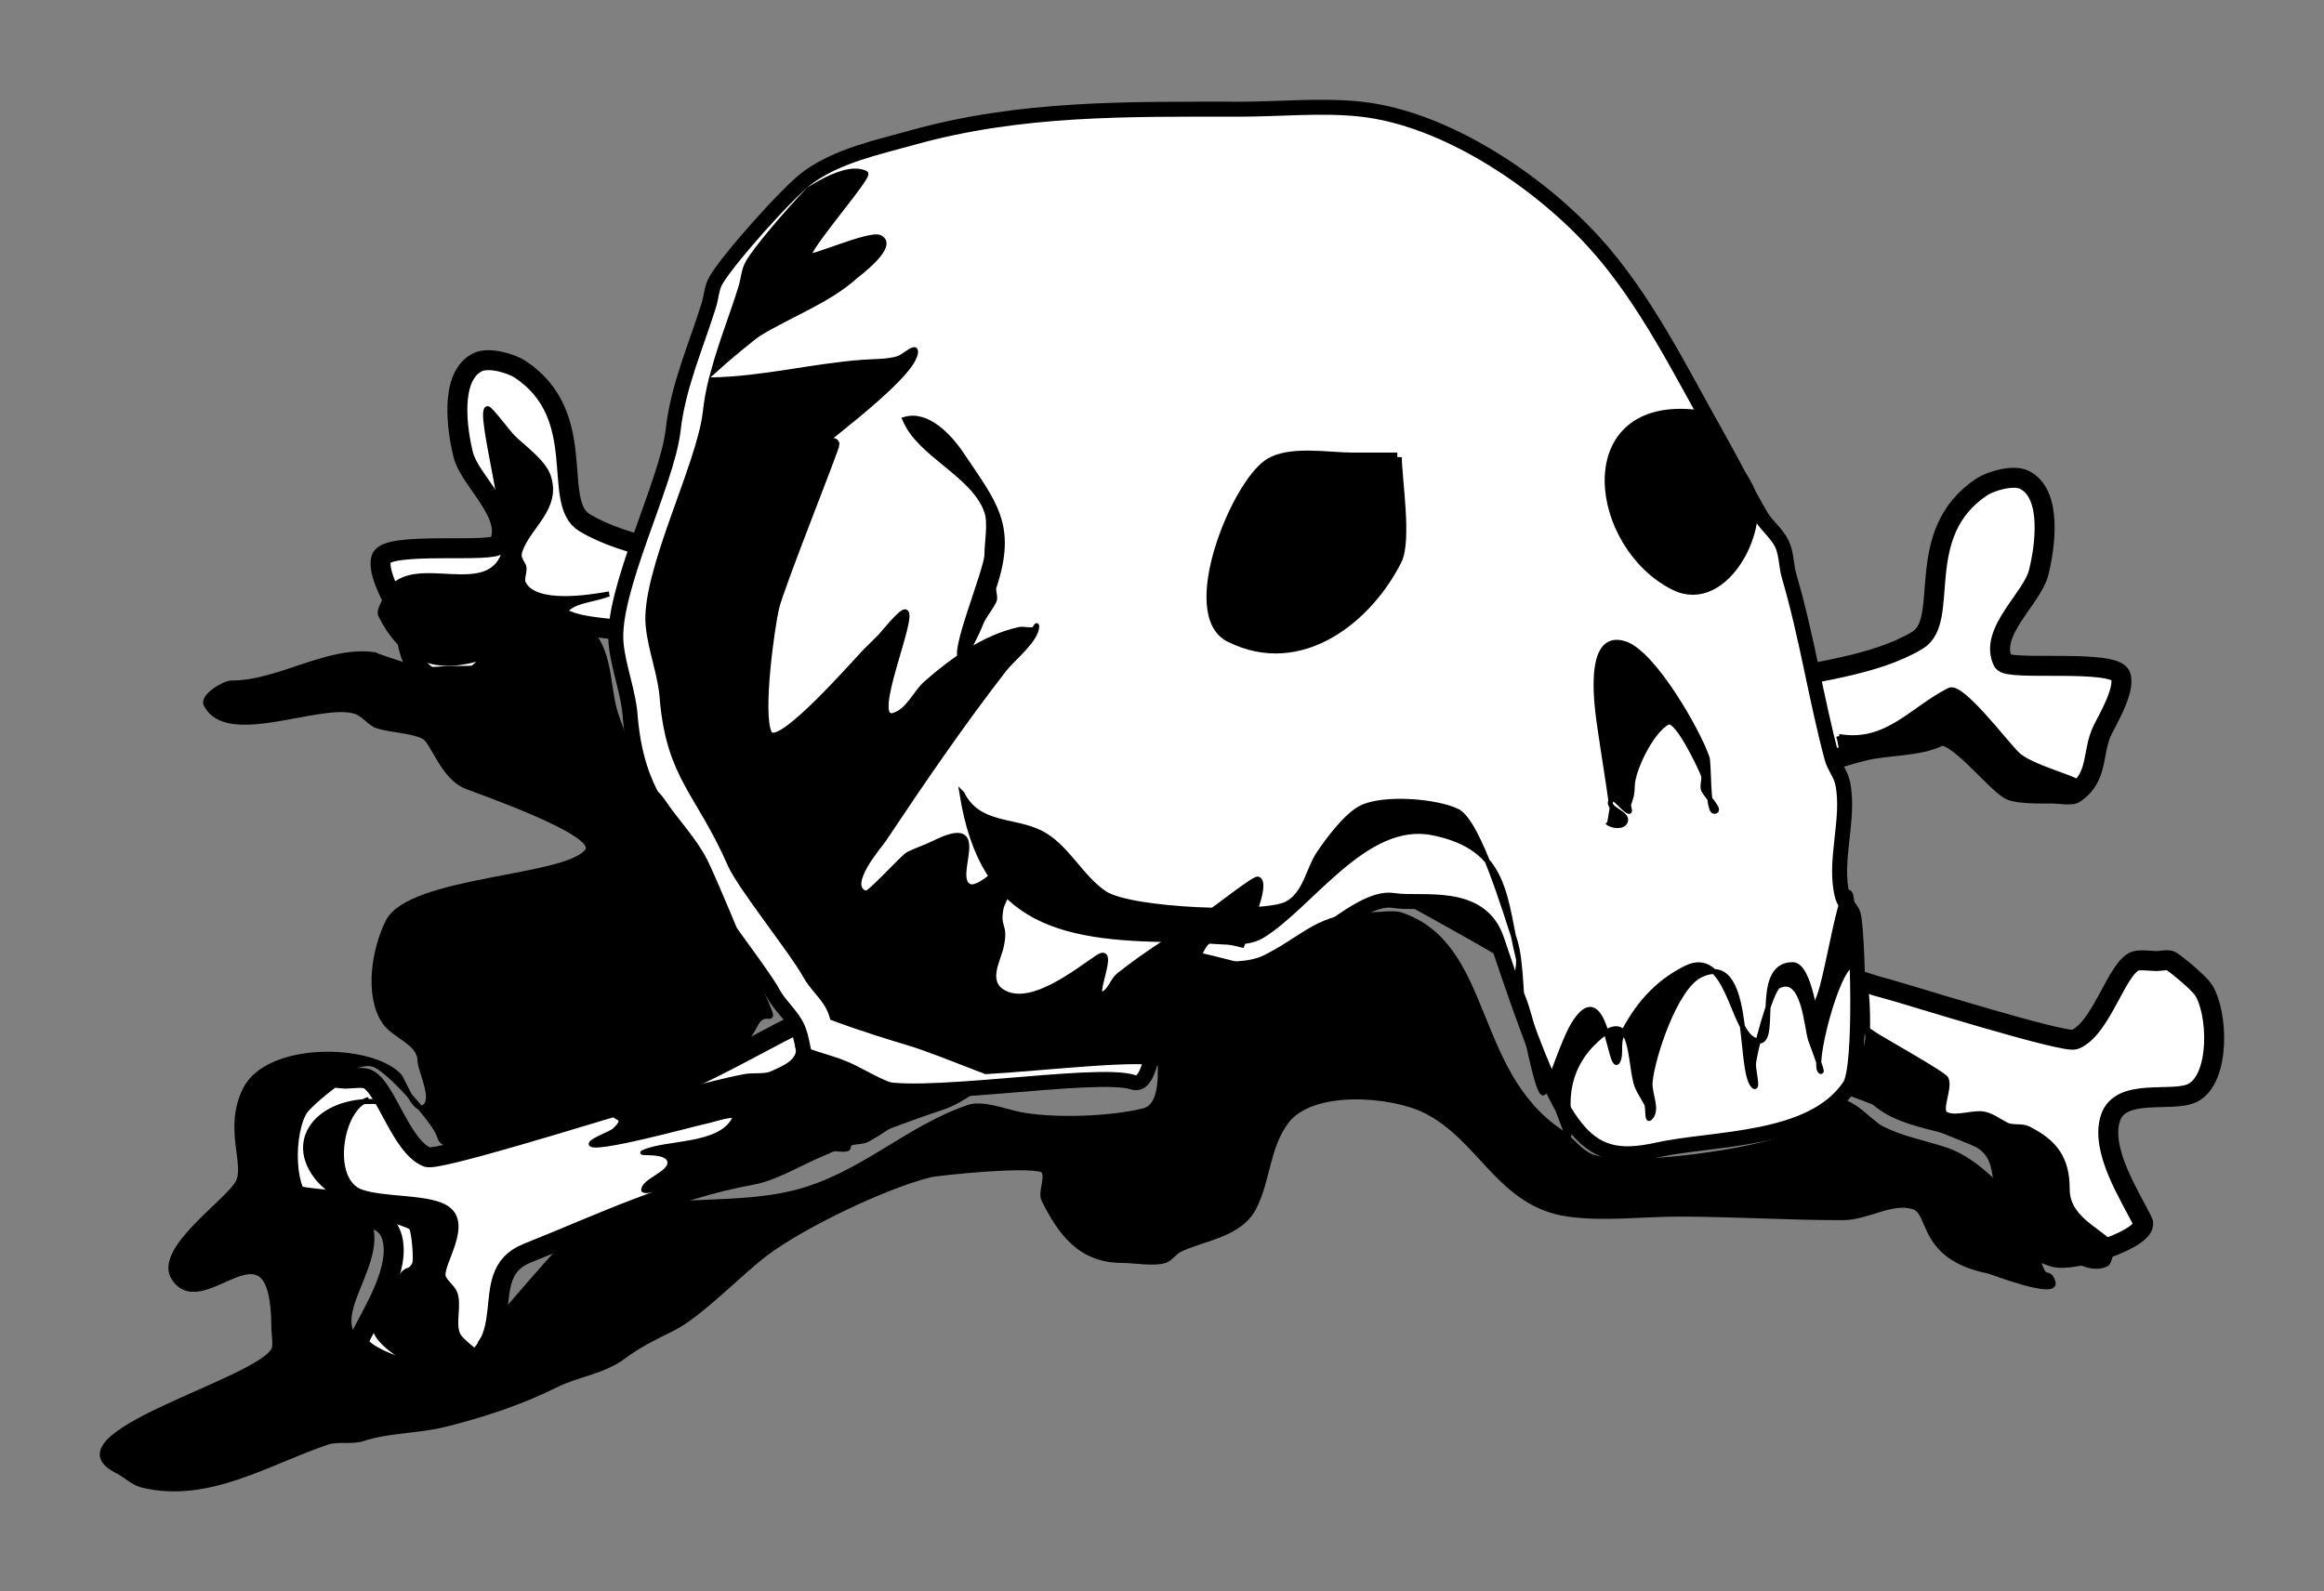
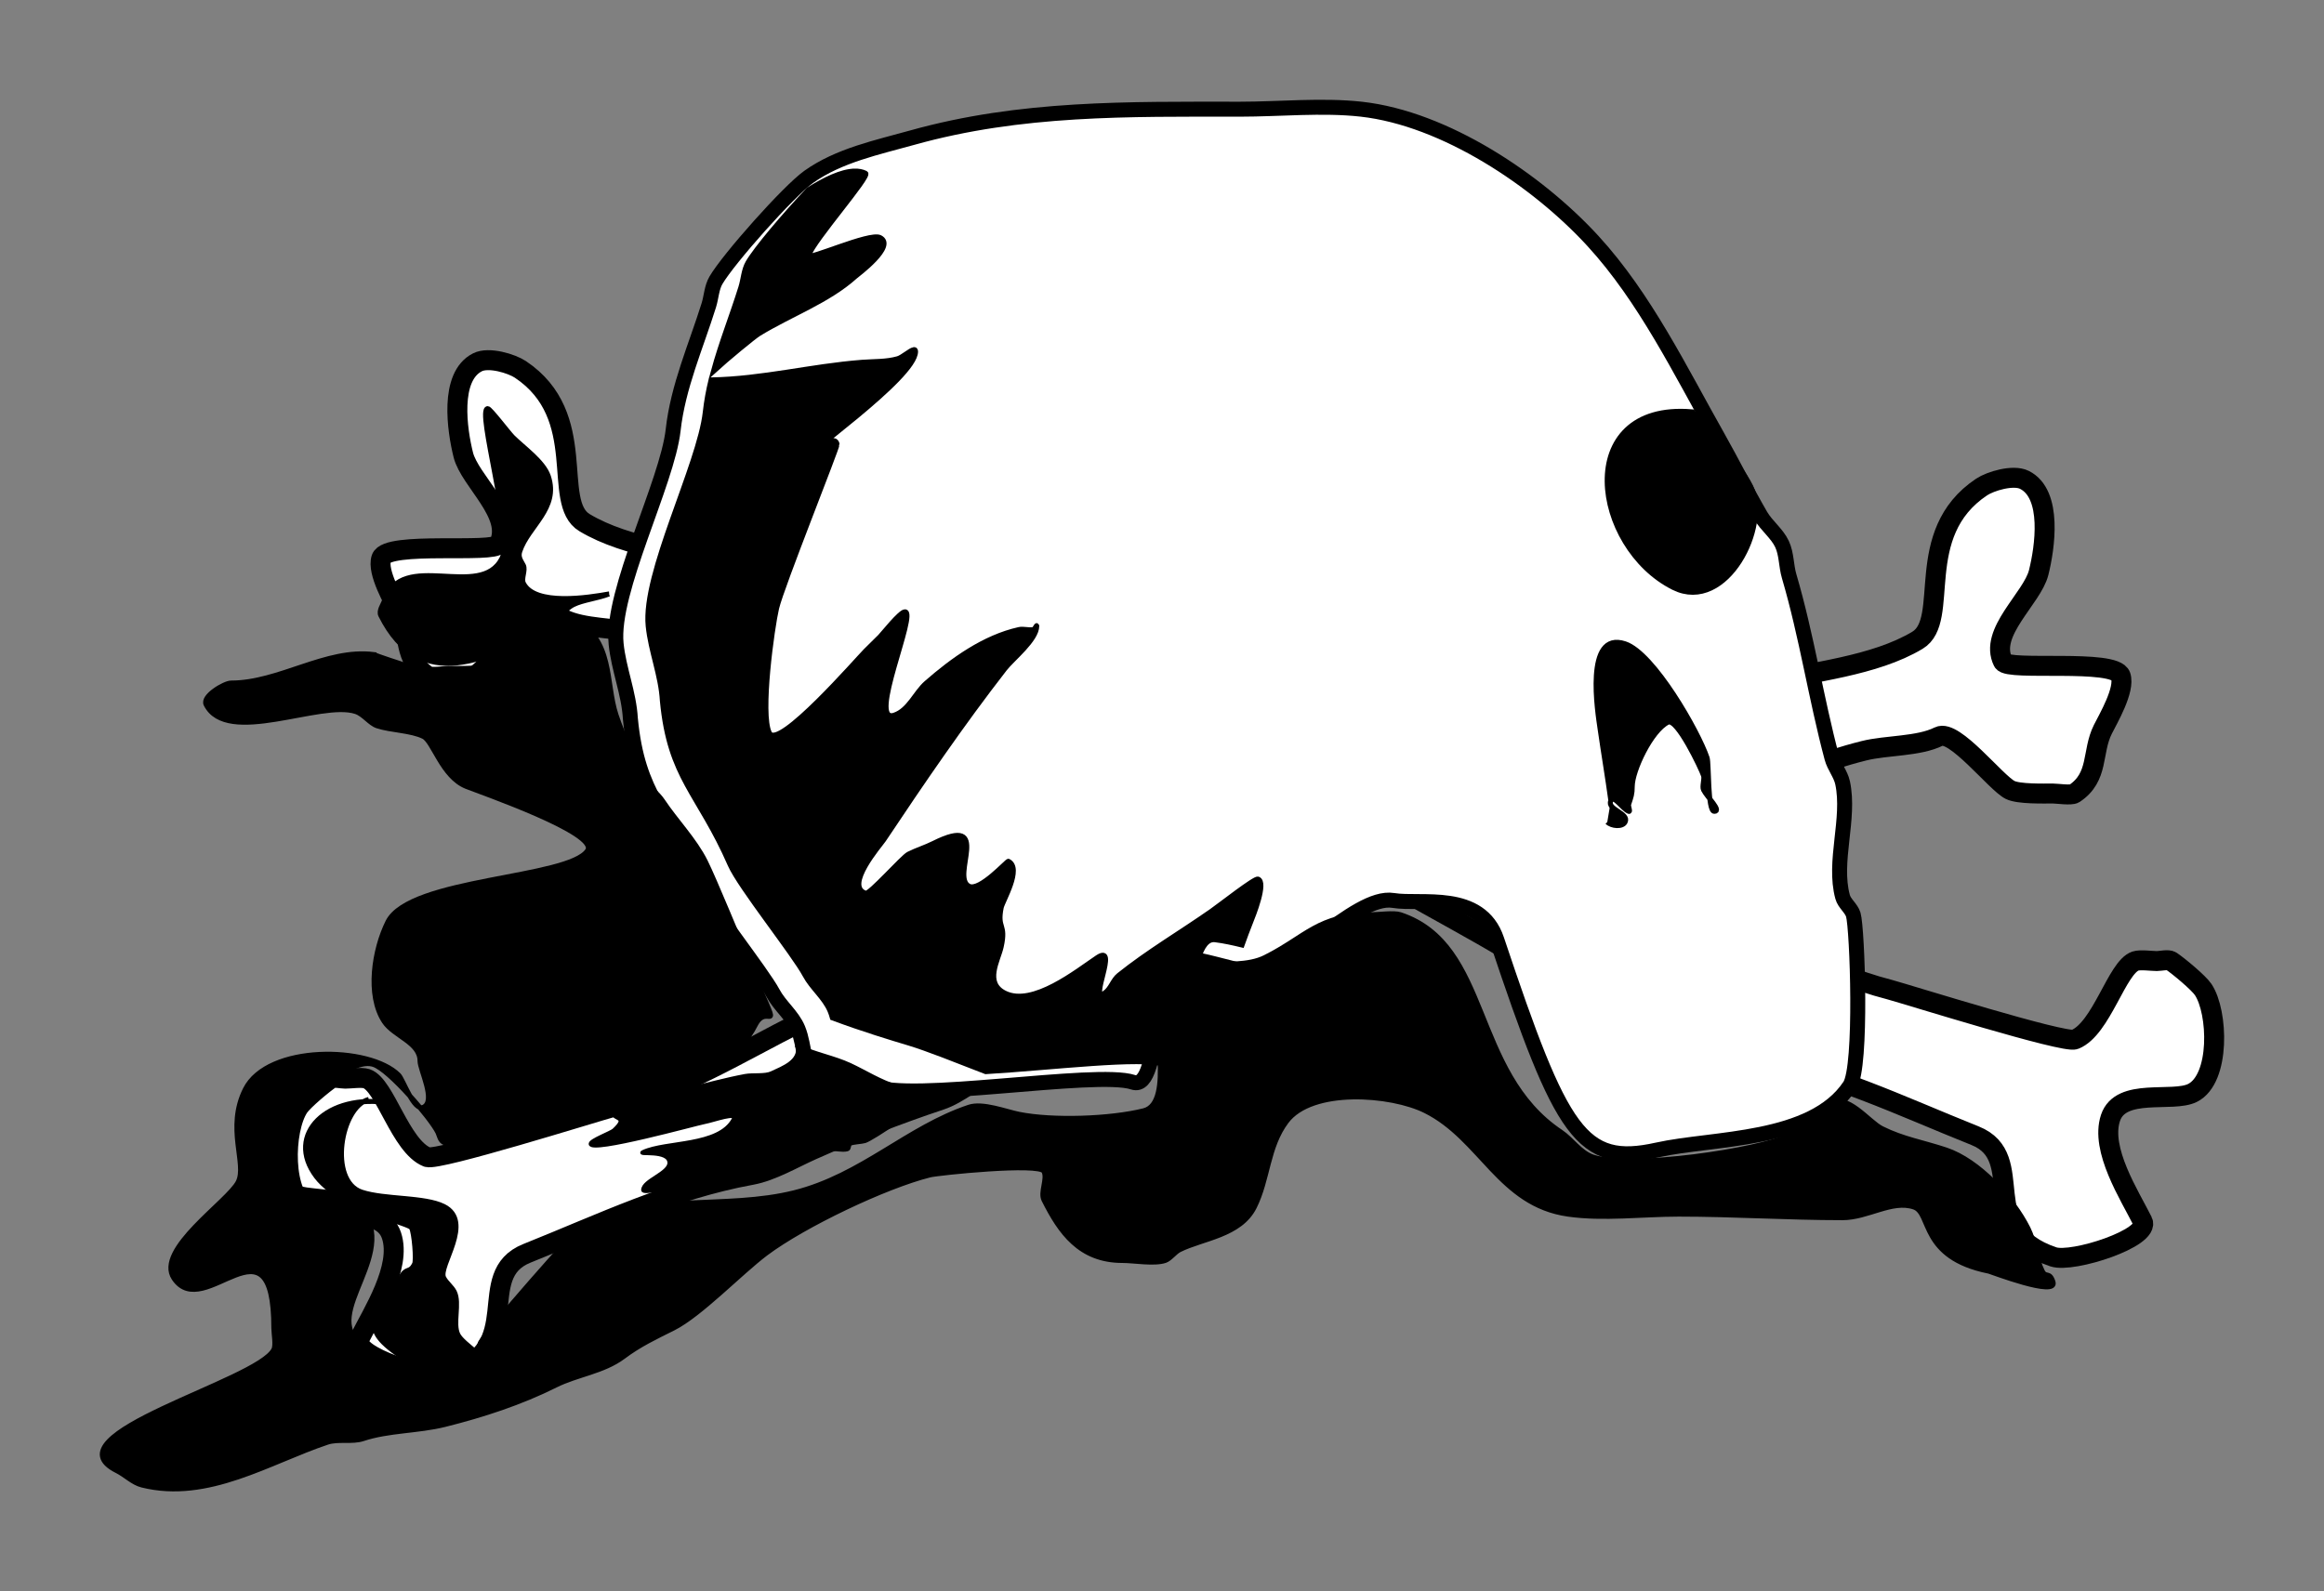
<svg xmlns="http://www.w3.org/2000/svg" xmlns:ns1="http://sodipodi.sourceforge.net/DTD/sodipodi-0.dtd" xmlns:ns2="http://www.inkscape.org/namespaces/inkscape" id="svg2" ns1:docname="skull.svg" viewBox="0 0 465.59 318.88" version="1.1" ns2:version="0.48.1 r9760">
  <rect x="0" y="0" width="465.59" height="318.88" fill="#808080" stroke="none" />
  <ns1:namedview id="base" bordercolor="#666666" ns2:pageshadow="2" ns2:window-y="26" fit-margin-left="20" pagecolor="#ffffff" ns2:window-height="839" ns2:window-maximized="1" ns2:zoom="2.27" ns2:window-x="0" showgrid="false" borderopacity="1.0" ns2:current-layer="layer1" ns2:cx="227.07675" ns2:cy="153.65656" fit-margin-top="20" fit-margin-right="20" fit-margin-bottom="20" ns2:window-width="1440" ns2:pageopacity="0.0" ns2:document-units="px" />
  <g id="layer1" ns2:label="Layer 1" ns2:groupmode="layer" transform="translate(-21.571 -180.48)">
    <g id="g3013">
      <path id="path3051" ns1:nodetypes="csssssssssssssssssssssssssssssssssssc" style="stroke:#000000;stroke-width:4;fill:#ffffff" ns2:connector-curvature="0" d="m331.53 343.79c-26.851-8.95-54.177-16.779-80.714-26.429-19.059-6.93-38.31-11.097-57.857-16.429-7.913-2.158-15.538-5.23-23.571-7.143-9.57-2.279-22.079-3.39-30.714-8.571-6.768-4.061 1.195-21.346-12.857-30.714-1.738-1.158-6.308-2.56-8.571-1.429-5.71 2.855-4.083 13.669-2.857 18.571 1.298 5.191 10.077 11.988 7.143 17.857-0.975 1.951-22.407-0.636-23.571 2.857-0.923 2.769 2.523 8.618 3.571 10.714 2.288 4.575 0.72 9.528 5.714 12.857 0.628 0.418 3.473 0 4.286 0 1.896 0 6.867 0.138 8.571-0.714 2.891-1.446 11.198-12.258 14.286-10.714 4.074 2.037 10.442 1.718 15 2.857 8.361 2.09 15.696 5.28 24.286 7.857 11.994 3.598 24.235 5.408 35.714 10 11.505 4.602 23.544 6.418 35 10.714 9.121 3.42-4.32-2.217 6.429 0.714 4.962 1.353 13.124 4.062 17.857 6.429 10.908 5.454 22.94 9.639 33.571 15.714 7.087 4.05 14.461 7.962 21.429 12.143 3.316 1.99 7.087 5.22 10.714 6.429 8.67 2.89 17.335 6.276 25.714 10 3.734 1.66 8.134 4.271 12.143 5 16.012 2.911 29.944 9.692 45 15.714 10.978 4.391-0.358 18.928 15.714 24.286 3.815 1.272 19.527-3.804 17.857-7.143-2.598-5.197-8.549-14.352-6.429-20.714 2.052-6.155 12.413-2.992 16.429-5 5.614-2.807 5.159-16.19 2.143-20.714-0.921-1.382-4.963-4.737-6.429-5.714-0.562-0.375-2.139 0-2.857 0-1.032 0-3.311-0.325-4.286 0-3.722 1.241-6.787 13.572-12.143 15.714-2.107 0.843-33.349-8.965-37.143-10-13.713-3.522-25.959-11.194-37.857-17.143-3.051-1.526-6.309-2.301-9.286-4.286-2.06-1.373-3.437-3.147-5.714-4.286-1.533-0.767-3.407-0.367-5-1.429-3.871-2.58-6.67-5.431-10.714-7.857z" />
      <path id="path3049" d="m212.86 367.36c26.851-8.95 54.177-16.779 80.714-26.429 19.059-6.93 38.31-11.097 57.857-16.429 7.913-2.158 15.538-5.23 23.571-7.143 9.57-2.279 22.079-3.39 30.714-8.571 6.768-4.061-1.195-21.346 12.857-30.714 1.738-1.158 6.308-2.56 8.571-1.429 5.71 2.855 4.083 13.669 2.857 18.571-1.298 5.191-10.077 11.988-7.143 17.857 0.975 1.951 22.407-0.636 23.571 2.857 0.923 2.769-2.523 8.618-3.571 10.714-2.288 4.575-0.72 9.528-5.714 12.857-0.628 0.418-3.473 0-4.286 0-1.896 0-6.867 0.138-8.571-0.714-2.891-1.446-11.198-12.258-14.286-10.714-4.074 2.037-10.442 1.718-15 2.857-8.361 2.09-15.696 5.28-24.286 7.857-11.994 3.598-24.235 5.408-35.714 10-11.505 4.602-23.544 6.418-35 10.714-9.121 3.42 4.32-2.217-6.429 0.714-4.962 1.353-13.124 4.062-17.857 6.429-10.908 5.454-22.94 9.639-33.571 15.714-7.087 4.05-14.461 7.962-21.429 12.143-3.316 1.99-7.087 5.22-10.714 6.429-8.67 2.89-17.335 6.276-25.714 10-3.734 1.66-8.134 4.271-12.143 5-16.012 2.911-29.944 9.692-45 15.714-10.978 4.391 0.358 18.928-15.714 24.286-3.815 1.272-19.527-3.804-17.857-7.143 2.598-5.197 8.549-14.352 6.429-20.714-2.052-6.155-12.413-2.992-16.429-5-5.614-2.807-5.159-16.19-2.143-20.714 0.921-1.382 4.963-4.737 6.429-5.714 0.562-0.375 2.139 0 2.857 0 1.032 0 3.311-0.325 4.286 0 3.722 1.241 6.787 13.572 12.143 15.714 2.107 0.843 33.349-8.965 37.143-10 13.713-3.522 25.959-11.194 37.857-17.143 3.051-1.526 6.309-2.301 9.286-4.286 2.06-1.373 3.437-3.147 5.714-4.286 1.533-0.767 3.407-0.367 5-1.429 3.871-2.58 6.67-5.431 10.714-7.857z" ns1:nodetypes="csssssssssssssssssssssssssssssssssssc" style="stroke:#000000;stroke-width:4;fill:#ffffff" ns2:connector-curvature="0" />
      <path id="path3039" d="m182.86 392.36c-0.476-1.905-0.673-3.902-1.429-5.714-1.118-2.683-3.632-4.578-5-7.143-2.255-4.228-13.079-17.753-15-22.143-6.348-14.51-12.086-17.256-13.571-32.857-0.28-5.106-2.351-9.935-2.857-15-1.055-10.553 10.25-32.252 11.429-42.857 0.965-8.688 4.566-16.753 7.143-25 0.517-1.655 0.555-3.503 1.429-5 2.499-4.284 14.498-17.805 18.571-20.714 6.048-4.32 13.769-5.912 20.714-7.857 21.782-6.099 43.24-5.714 65.714-5.714 7.879 0 16.443-0.871 24.286 0 16.784 1.865 35.255 14.239 46.429 26.429 10.42 11.367 17.512 26.039 25 39.286 2.936 5.194 5.582 10.551 8.571 15.714 1.193 2.061 3.272 3.56 4.286 5.714 0.935 1.986 0.809 4.323 1.429 6.429 3.526 11.989 5.366 24.408 8.571 36.429 0.467 1.752 1.763 3.227 2.143 5 1.545 7.209-1.936 15.758 0 22.857 0.365 1.339 1.744 2.242 2.143 3.571 0.809 2.696 1.809 30.5-0.714 34.286-7.527 11.291-27.268 10.345-38.571 12.857-15.15 3.367-19.157-3.248-32.143-42.143-3.298-9.879-15.222-6.942-20.714-7.857-7.863-1.31-21.549 15.833-29.286 14.286-4.212-0.842-8.499-2.312-12.857-2.857-6.25-0.781-4.038 26.987-10 25-7.389-2.463-45.17 4.201-52.143 0.714-0.624-0.312-2.254 0.151-2.857 0-4.552-1.138-7.12-2.119-10.714-5.714z" ns1:nodetypes="cssscssssssssssssssssssssssssssc" style="stroke:#000000;stroke-width:3;fill:#ffffff" ns2:connector-curvature="0" />
-       <path id="path3041" d="m301.51 272.08h-9.046c-4.826 0-12.639-1.482-16.8 1.292-6.702 4.468-17.114 30.211-7.754 34.892 14.347 7.174 27.838-3.984 33.599-15.507 2.015-4.029 0-16.424 0-20.677z" style="stroke:#000000;stroke-width:1.809px;fill:#000000" ns2:connector-curvature="0" />
      <path id="path3043" d="m360.37 263.63c-23.01-1.85-19.058 26.121-3.241 34.029 9.803 4.902 18.371-11.871 14.584-19.445-2.385-4.77-8.291-10.769-11.343-14.584z" style="stroke:#000000;stroke-width:2.269px;fill:#000000" ns2:connector-curvature="0" />
      <path id="path3045" d="m344.29 340.93c-0.657-4.802-1.459-9.499-2.143-14.286-0.463-3.241-3.228-19.886 5-17.143 5.741 1.914 14.684 17.623 16.429 22.857 0.382 1.147 0.072 10.714 1.429 10.714 1.597 0-1.429-2.857-2.143-4.286-0.343-0.686 0.229-2.171 0-2.857-0.474-1.421-5.313-11.629-7.143-10.714-3.347 1.674-7.143 9.712-7.143 12.857 0 1.552-0.229 2.115-0.714 3.571-0.151 0.452 0.442 1.605 0 1.429-1.289-0.516-2.951-3.385-3.571-2.143-0.894 1.789 3.752 2.497 2.857 4.286-0.532 1.065-2.73 0.842-3.571 0" style="stroke:#000000;stroke-width:1px;fill:#000000" ns2:connector-curvature="0" />
-       <path id="path3047" d="m214.29 339.51c4.231 26.524 20.215 29.286 45 29.286 4.105 0 11.322 1.492 15-0.714 9.818-5.891 20.748-23.422 34.286-20.714 15.28 3.056 14.228 13.34 17.143 25 0.403 1.612-0.737 4.239 0 5.714 2.497 4.993 3.27 11.239 5 16.429 1.42 4.261 4.798 13.571 5 13.571 0.476 0 0-0.952 0-1.429v-5c0-4.81 1.732-8.875 5-12.143 7.941-7.941 7.23 2.491 8.571 7.857 0.384 1.535 1.506 3.012 2.143 4.286 0.439 0.878 0.02 3.551 0.714 2.857 1.684-1.684-0.198-4.77 0-7.143 0.405-4.86 4.966-18.912 10-21.429 10.632-5.316 7.553 18.981 10.714 22.143 1.01 1.01 0-2.857 0-4.286 0-1.804 3.43-14.929 5-15.714 5.134-2.567 5.638 8.341 6.429 10.714 0.063 0.188 2.421 6.429 2.143 6.429-2.167 0 3.169-21.429 6.429-21.429 3.128 0 2.857 10.767 2.857 12.857v5.714c0 0.476 0.476 1.429 0 1.429-1.905 0 0.236-3.824 0-5.714-0.981-7.85-1.731-15.688-2.857-23.571-0.322-2.255-0.174-6.255-1.429-5-1.647 1.647-4.011 18.022-5.714 21.429-0.187 0.373 0.14 5 0 5-0.327 0-1.487-12.143-5-12.143-8.557 0-2.01 17.924-7.857 15-4.33-2.165-5.179-18.482-13.571-14.286-5.958 2.979-9.896 7.65-12.857 13.571-0.731 1.463-0.057 3.684-0.714 5-1.536 3.071-2.386-17.135-8.571-7.857-2.586 3.879-5.462 14.286-6.429 14.286-1.032 0-3.186-10.928-3.571-12.857-0.996-4.979-0.667-13.43-2.143-17.857-1.577-4.73-7.187-23.594-11.429-25.714-4.141-2.071-14.849-2.933-19.286-0.714-3.031 1.516-6.727 6.519-8.571 9.286-2.009 3.014-2.642 8.107-6.429 10-4.622 2.311-31.158 1.371-36.429-2.143-4.802-3.201-7.639-9.534-12.857-12.143-5.408-2.704-12.422-1.273-15.714-7.857z" style="stroke:#000000;stroke-width:1px;fill:#000000" ns2:connector-curvature="0" />
-       <path id="path3053" d="m202.86 264.51c4.519-1.321 8.964 3.446 11.429 7.143 6.457 9.685 10.561 14.033 6.429 26.429-0.275 0.826 0.384 2.09 0 2.857-0.843 1.686-2.245 3.165-2.857 5-0.22 0.661-2.982 6.429-3.571 6.429-2.463 0 5-17.698 5-20.714 0-2.389 0.752-6.314 0-8.571-2.495-7.485-13.591-11.477-16.429-18.571z" style="stroke:#000000;stroke-width:1px;fill:#000000" ns2:connector-curvature="0" />
      <path id="path3074" d="m192.71 214.77c-2.617 0.076-5.949 1.702-9.156 3.719-4.867 5.139-10.5 11.808-12.125 14.594-0.873 1.497-0.92 3.345-1.438 5-1.751 5.604-3.952 11.124-5.5 16.812 2.746-2.507 8.11-6.926 9.094-7.531 6.225-3.83 13.878-6.575 19.281-11.438 0.45-0.405 8.316-6.186 5-7.844-2.093-1.047-14.667 4.721-14.281 3.562 1.008-3.023 12.404-15.939 11.406-16.438-0.673-0.336-1.429-0.462-2.281-0.438zm11.906 35.781c-0.716 0.139-2.263 1.548-3.188 1.812-2.301 0.657-4.771 0.535-7.156 0.719-10.249 0.788-19.892 3.345-30.25 3.531-0.52 2.126-0.913 4.277-1.156 6.469-1.178 10.605-12.493 32.291-11.438 42.844 0.506 5.065 2.564 9.894 2.844 15 1.486 15.601 7.245 18.365 13.594 32.875 1.921 4.39 12.745 17.897 15 22.125 1.368 2.564 3.882 4.473 5 7.156 0.189 0.453 0.337 0.903 0.469 1.375 6.135 2.291 11.882 4.021 15.25 5.031 3.788 1.136 9.34 3.378 15.469 5.75 13.655-0.825 31.153-3.032 35.938-1.438 5.962 1.987 3.75-25.781 10-25 1.813 0.227 3.618 0.627 5.406 1.062 0.541-1.504 1.104-3.042 1.75-4.656 0.401-1.002 3.238-7.962 1.438-8.562-0.655-0.218-7.523 5.185-9.312 6.438-6.169 4.318-12.662 8.123-18.562 12.844-1.19 0.952-1.575 2.717-2.844 3.562-3.284 2.19 2.962-10.058-1.438-7.125-4.09 2.727-12.968 9.922-18.562 7.125-4.125-2.063-1.341-6.481-0.719-9.281 1.048-4.714-0.873-3.479 0-7.844 0.259-1.295 4.245-7.878 1.438-9.281-0.221-0.111-5.733 6.071-7.875 5-3.791-1.896 4.889-14.601-7.125-8.594-1.622 0.811-3.378 1.345-5 2.156-1.183 0.592-7.793 8.111-8.594 7.844-4.306-1.435 2.909-9.66 3.594-10.688 7.726-11.589 15.735-23.325 24.281-34.312 1.551-1.994 6.406-5.802 6.406-8.562 0-0.337-0.357 0.653-0.688 0.719-0.934 0.187-1.945-0.207-2.875 0-6.974 1.55-13.313 6.126-18.562 10.719-2.225 1.947-3.49 5.455-6.438 6.438-5.423 1.808 4.672-20.719 2.156-20.719-0.947 0-4.427 4.427-5 5l-2.875 2.844c-1.611 1.611-17.53 19.94-19.281 16.438-1.893-3.785 0.551-21.234 1.438-25 1.032-4.385 12.256-32.353 12.125-32.875-0.861-3.445-7.844 6.978-7.844 4.312 0-1.351 23.562-17.574 23.562-22.875 0-0.321-0.136-0.421-0.375-0.375z" style="stroke:#000000;stroke-width:1px;fill:#000000" ns2:connector-curvature="0" />
      <path id="path3079" d="m181.4 390.11c0.551 3.083-2.885 4.337-5.261 5.443-1.308 0.609-3.769 0.266-5.261 0.544-3.892 0.725-7.799 1.816-11.691 2.722-2.061 0.48-5.122-0.337-7.015 0.544-1.987 0.925 0.447 1.697-1.754 2.722-0.608 0.283-5.846 0.405-5.846 1.633 0 1.107 2.974 0.497 0 3.266-0.569 0.53-4.676 2.034-4.676 2.722 0 1.81 21.18-4.053 22.798-4.355 1.92-0.358 6.721-2.175 5.846-0.544-2.938 5.472-13.516 4.388-18.121 6.532-1.372 0.639 5.261-0.564 5.261 2.177 0 2.128-5.261 3.565-5.261 5.443 0 1.429 21.112-4.679 22.213-4.899 1.143-0.228 2.368 0.245 3.507 0 3.879-0.834 7.683-2.644 11.691-3.266 1.153-0.179 2.383 0.299 3.507 0 0.419-0.111 0.222-0.864 0.585-1.089 0.465-0.289 2.28-0.345 2.923-0.544 1.544-0.479 11.691-7.247 11.691-8.709 0-0.902-4.644-1.986-5.261-2.177-3.434-1.066-6.424-2.991-9.353-4.355-3.372-1.57-6.859-2.105-10.522-3.81z" style="stroke:#000000;stroke-width:.79px;fill:#000000" ns2:connector-curvature="0" />
-       <path id="path3081" d="m396.43 387.36c1.905 1.334 14.494 8.273 15 9.286 0.935 1.87-1.564 6.361 0 7.143 2.045 1.022 5.611-0.562 7.857 0 1.535 0.384 3.012 1.506 4.286 2.143 1.179 0.59 3.086 0.115 4.286 0.714 5.391 2.695 7.857 5.966 7.857 12.143 0 5.637 5.732 7.875 8.571 10.714 0.601 0.601-0.027 3.942-0.714 4.286-3.157 1.578-6.932-1.358-9.286-2.143-3.033-1.011-7.944-1.201-10-4.286-3.055-4.582-0.478-14.882-6.429-17.857-8.66-4.33-19.486-2.544-25-13.571-0.493-0.986 3.571-4.604 3.571-8.571z" style="stroke:#000000;stroke-width:1px;fill:#000000" ns2:connector-curvature="0" />
-       <path id="path3083" d="m390 328.08c9.613 1.628 14.574-5.501 22.143-9.286 2.352-1.176 10.8 10.085 13.571 12.857 2.529 2.529 12.143 4.897 12.143 5.714 0 0.379-7.655 1.429-9.286 1.429-6.689 0-8.75-7.946-14.286-10.714-2.699-1.349-22.757 4.486-23.571 2.857-0.439-0.878-0.476-1.905-0.714-2.857z" style="stroke:#000000;stroke-width:1px;fill:#000000" ns2:connector-curvature="0" />
      <path id="path3085" d="m143.57 299.51c-4.042 0.723-14.841 2.461-17.143-2.143-0.476-0.952 0.476-2.619 0-3.571-0.453-0.906-1.129-1.613-0.714-2.857 1.685-5.054 7.859-8.566 5.714-15-0.979-2.936-5.026-5.74-7.143-7.857-0.887-0.887-4.511-5.714-5-5.714-2.276 0 5.229 25.256 2.857 30-4.293 8.586-20.06-1.963-23.571 8.571-0.225 0.675-1.167 1.952-0.714 2.857 8.001 16.002 21.654 8.459 32.857 2.857 2.116-1.058 3.599-3.942 5.714-5 1.895-0.948 4.949-1.265 7.143-2.143z" style="stroke:#000000;stroke-width:1px;fill:#000000" ns2:connector-curvature="0" />
      <path id="path3087" d="m95.449 400.81c-5.672 1.432-8.145 16.333-1.429 18.571 4.573 1.524 12.587 0.937 16.429 2.857 6.124 3.062-1.15 11.986 0 14.286 0.545 1.09 1.61 1.792 2.143 2.857 1.132 2.263-0.385 6.372 0.714 8.571 1.016 2.033 6.429 4.916 6.429 7.143 0 2.998-16.016-1.63-17.857-2.857-9.715-6.476-3.711-8.292 0-15.714 1.103-2.206 1.753-0.743 2.75-2.738 0.379-0.757-0.061-6.17-0.607-7.262-0.382-0.764-10.675-3.363-12.857-5-2.5-1.875-4.694-3.267-6.215-5.274-6.385-8.43 2.204-16.802 14.786-14.726" ns1:nodetypes="cssssssssssssc" style="stroke:#000000;stroke-width:1px;fill:#000000" ns2:connector-curvature="0" />
      <path id="path3089" d="m96.429 311.65c-9.534-1.198-18.894 5.714-28.571 5.714-1.308 0-5.823 2.639-5 4.286 4.176 8.352 22.971-0.915 30 1.429 1.6 0.533 2.791 2.359 4.286 2.857 2.674 0.891 6.821 0.911 9.286 2.143 1.952 0.976 3.757 8.074 8.571 10 2.952 1.181 26.613 9.367 24.286 12.857-3.802 5.703-35.611 5.508-40 14.286-2.76 5.52-4.236 14.718-0.714 20 1.928 2.892 7.143 4.161 7.143 7.857 0 1.835 3.269 8.008 0.714 9.286-1.931 0.966-4.104-5.532-5-6.429-5.854-5.854-26.21-6.152-30.714 2.857-3.884 7.768 0.398 14.919-1.429 18.571-1.957 3.914-16.665 13.573-12.857 19.286 6.014 9.021 20-13.99 20 10 0 1.034 0.453 3.38 0 4.286-3.207 6.41-45.758 17.11-31.429 24.28 1.718 0.859 3.174 2.401 5 2.857 13.216 3.304 25.597-4.723 37.143-8.571 2.142-0.714 4.999 0 7.143-0.714 5.114-1.705 10.992-1.498 16.429-2.857 7.622-1.906 15.168-4.37 22.143-7.857 4.323-2.161 9.612-2.745 13.571-5.714 3.276-2.457 6.455-3.942 10-5.714 5.396-2.698 13.539-11.226 18.571-15 7.609-5.706 23.929-13.482 32.857-15.714 1.693-0.423 21.96-2.508 22.857-0.714 0.762 1.524-0.762 4.191 0 5.714 3.246 6.492 7.207 12.143 15.714 12.143 2.326 0 6.363 0.736 8.571 0 0.951-0.317 1.941-1.685 2.857-2.143 4.672-2.336 12.152-2.876 15-8.571 2.788-5.576 2.571-11.999 6.429-17.143 5.099-6.798 20.954-5.594 27.857-2.143 11.185 5.592 14.849 18.754 28.571 20.714 7.053 1.008 14.981 0 22.143 0 10.996 0 21.847 0.714 32.857 0.714 5.025 0 9.898-3.606 14.286-2.143 3.628 1.209 1.146 10.086 15 12.857 0.423 0.085 13.905 5.286 12.857 2.143-0.714-2.143-1.429-0.714-2.143-2.143-1.235-2.47-1.48-5.816-2.857-8.571-3.054-6.107-9.896-13.537-16.429-15.714-4.564-1.521-8.593-2.154-12.857-4.286-2.715-1.357-6.932-7.27-10.714-5-2.867 1.72-4.732 4.866-7.857 6.429-6.015 3.007-31.73 6.804-39.286 4.286-2.58-0.86-4.246-3.545-6.429-5-18.097-12.065-13.993-37.521-32.143-43.571-1.318-0.439-4.366 0-5.714 0-10.768 0-13.168 4.441-21.429 8.571-6.727 3.363-18.188-1.864-21.429 7.857-1.425 4.275 3.439 21.283-2.857 22.857-6.678 1.669-18.194 2.075-25 0.714-2.628-0.526-7.269-2.339-10-1.429-12.321 4.107-21.563 13.784-35 17.143-13.825 3.456-29.144-0.071-42.143 6.429-1.549 0.775-19.89 21.922-20.714 23.571-0.476 0.952 0.476 2.619 0 3.571-2.285 4.57-8.73 2.579-12.143 4.286-2.439 1.22-9.77-6.29-11.602-7.489-9.046-5.923 8.913-19.079-1.255-28.225-3.562-3.19-9.297-1.78-12.863-3.56-2.427-1.22-2.212-11.23-1.429-13.57 0.831-2.5 4.248-6.41 6.429-7.86 1.854-1.236 3.219-0.835 5-1.429 1.861-0.62 4.34-2.125 6.429-1.429 3.184 1.061 11.438 10.733 12.857 13.571 0.319 0.638 0.425 1.808 1.429 2.143 5.469 1.823 12.322-1.25 17.143-2.857 4.09-1.363 8.181-1.537 12.143-2.857 11.218-3.739 27.588-7.319 32.857-17.857 2.633-5.266 6.003 4.574-1.429-12.857-1.605-3.765-6.779-16.416-8.571-20-2.154-4.307-5.868-8.087-8.571-12.143-0.959-1.438-2.828-2.799-3.571-4.286-2.123-4.245-4.247-8.454-5.714-12.857-2.179-6.538-0.515-15.257-8.571-19.286-0.946-0.473-3.882 0-5 0-9.27 0-11.091 8.403-18.571 12.143-0.704 0.352-14.605-4.271-16.429-5z" ns1:nodetypes="cssssssssssssssssssssssssssssssssssssssscsssssssssssssssssssssssssssssssssssssssssc" style="stroke:#000000;stroke-width:1px;fill:#000000" ns2:connector-curvature="0" />
    </g>
  </g>
</svg>